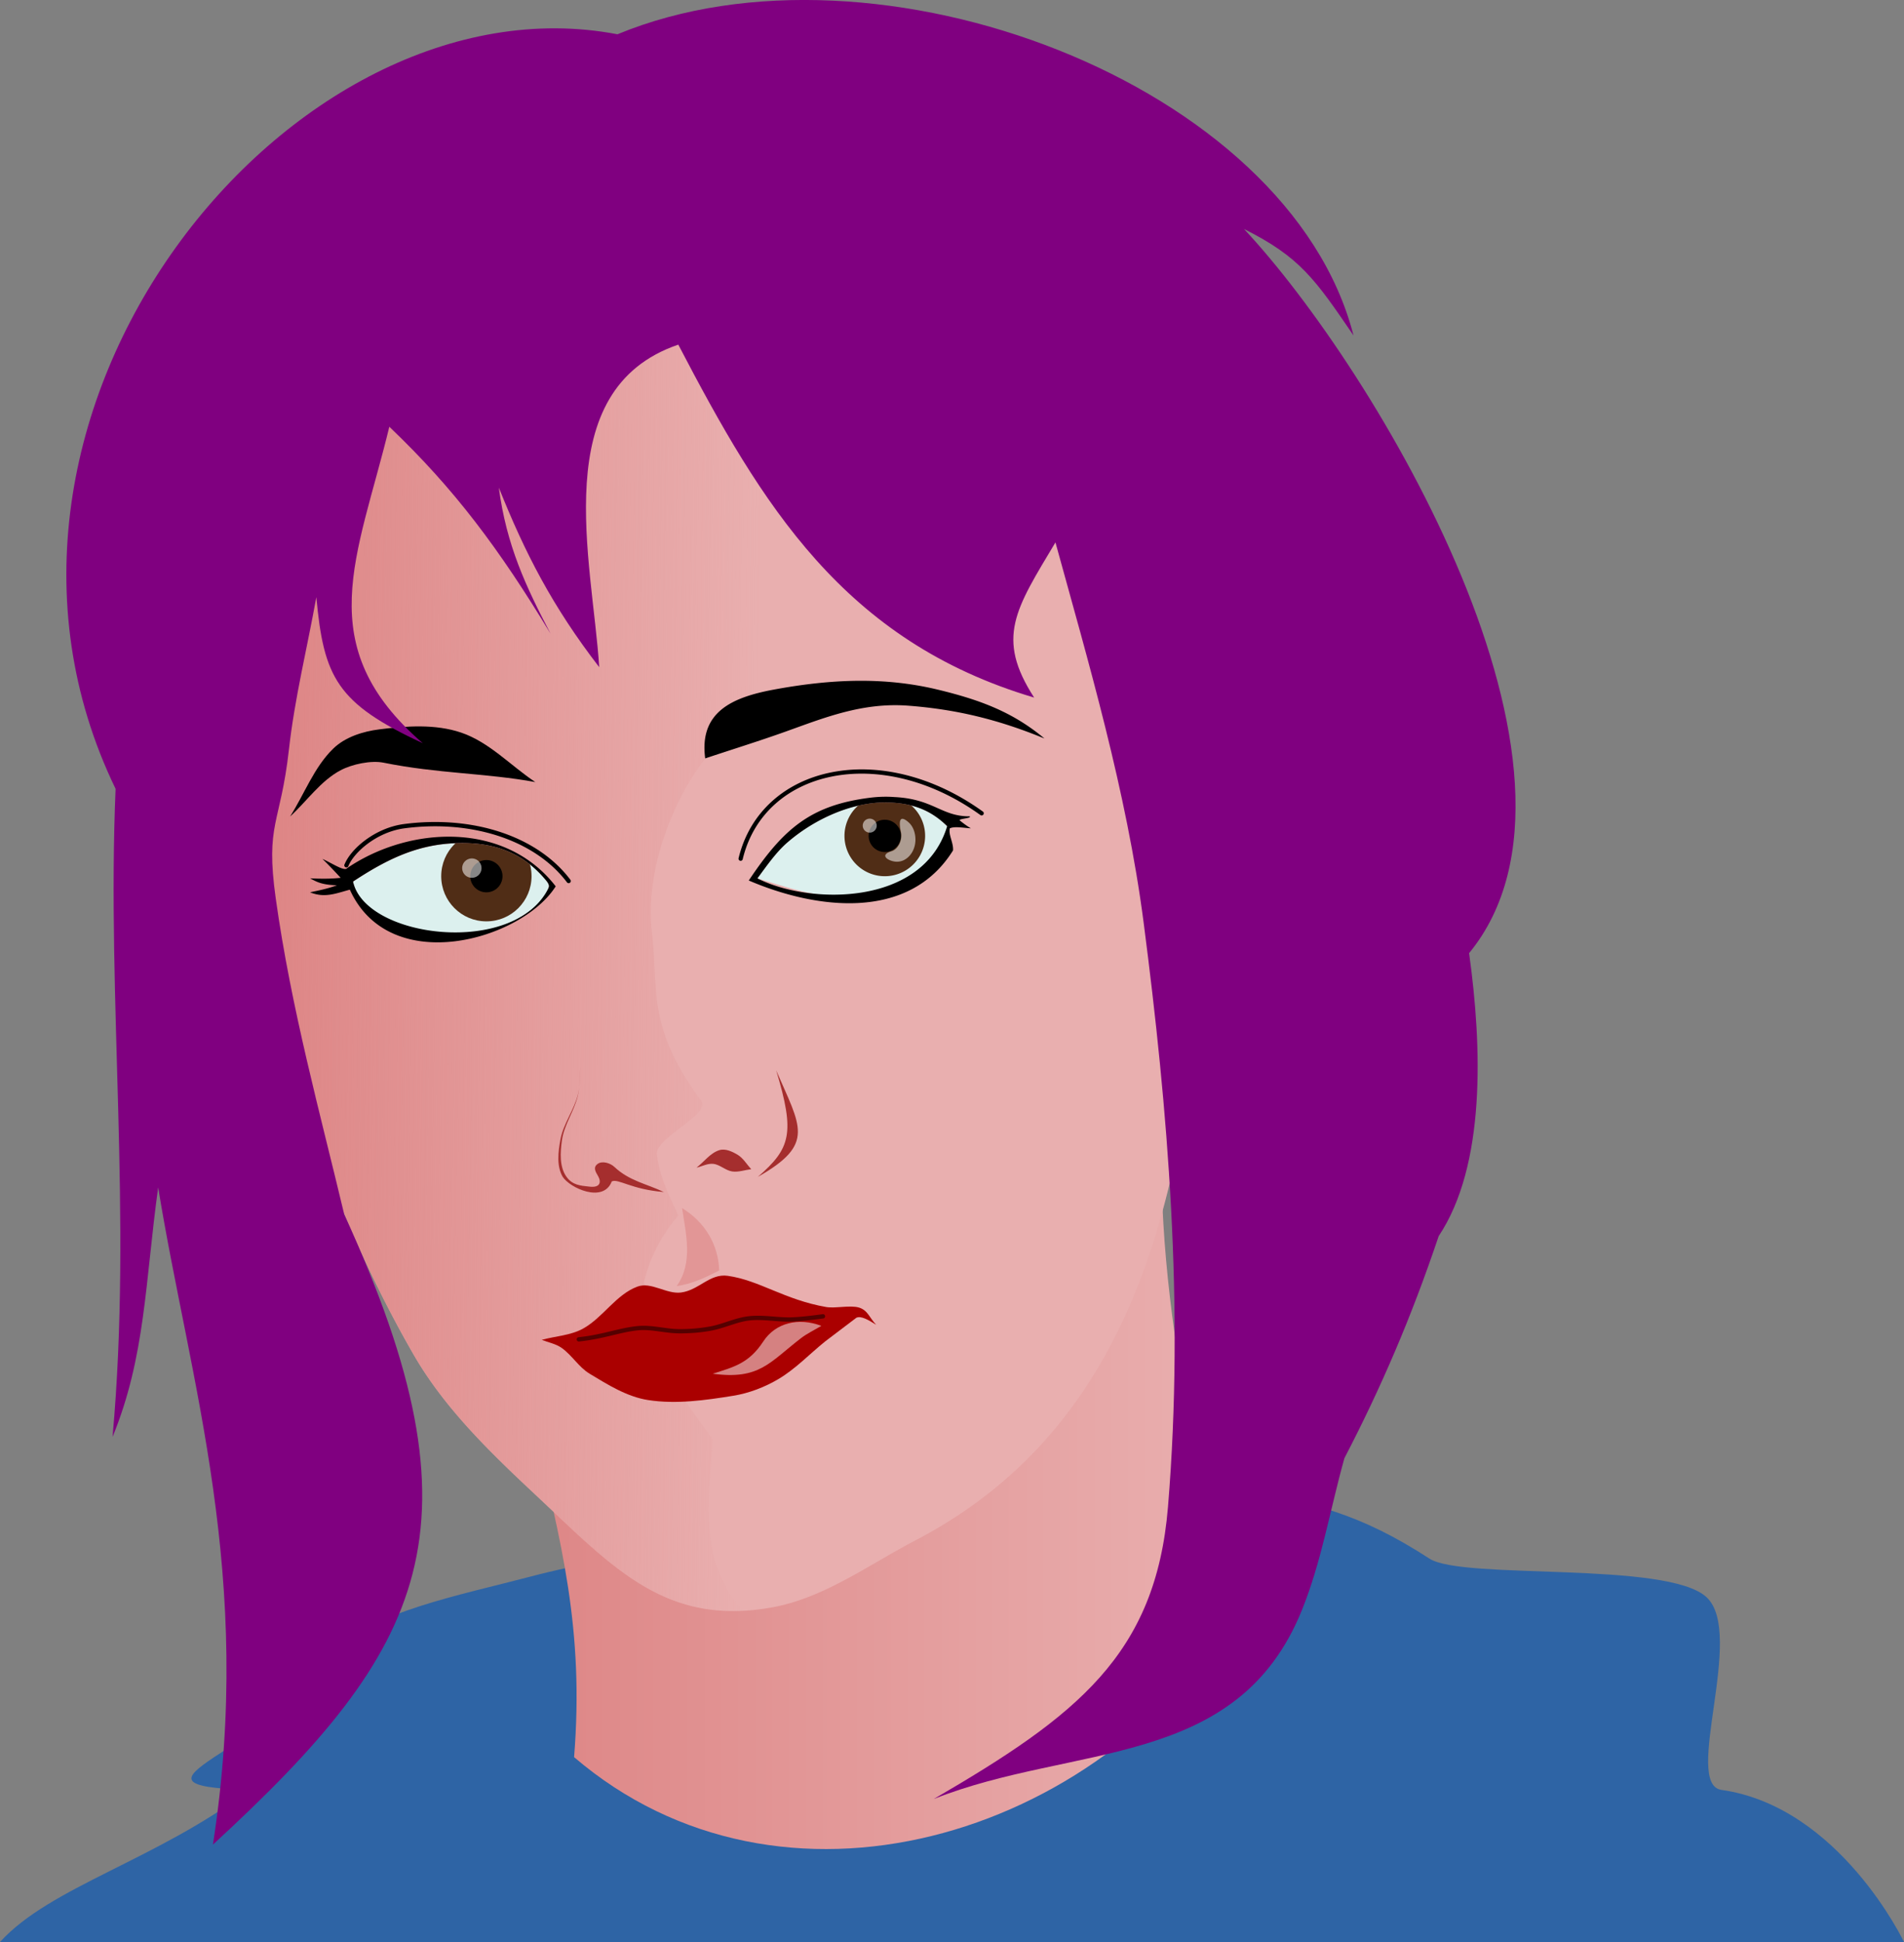
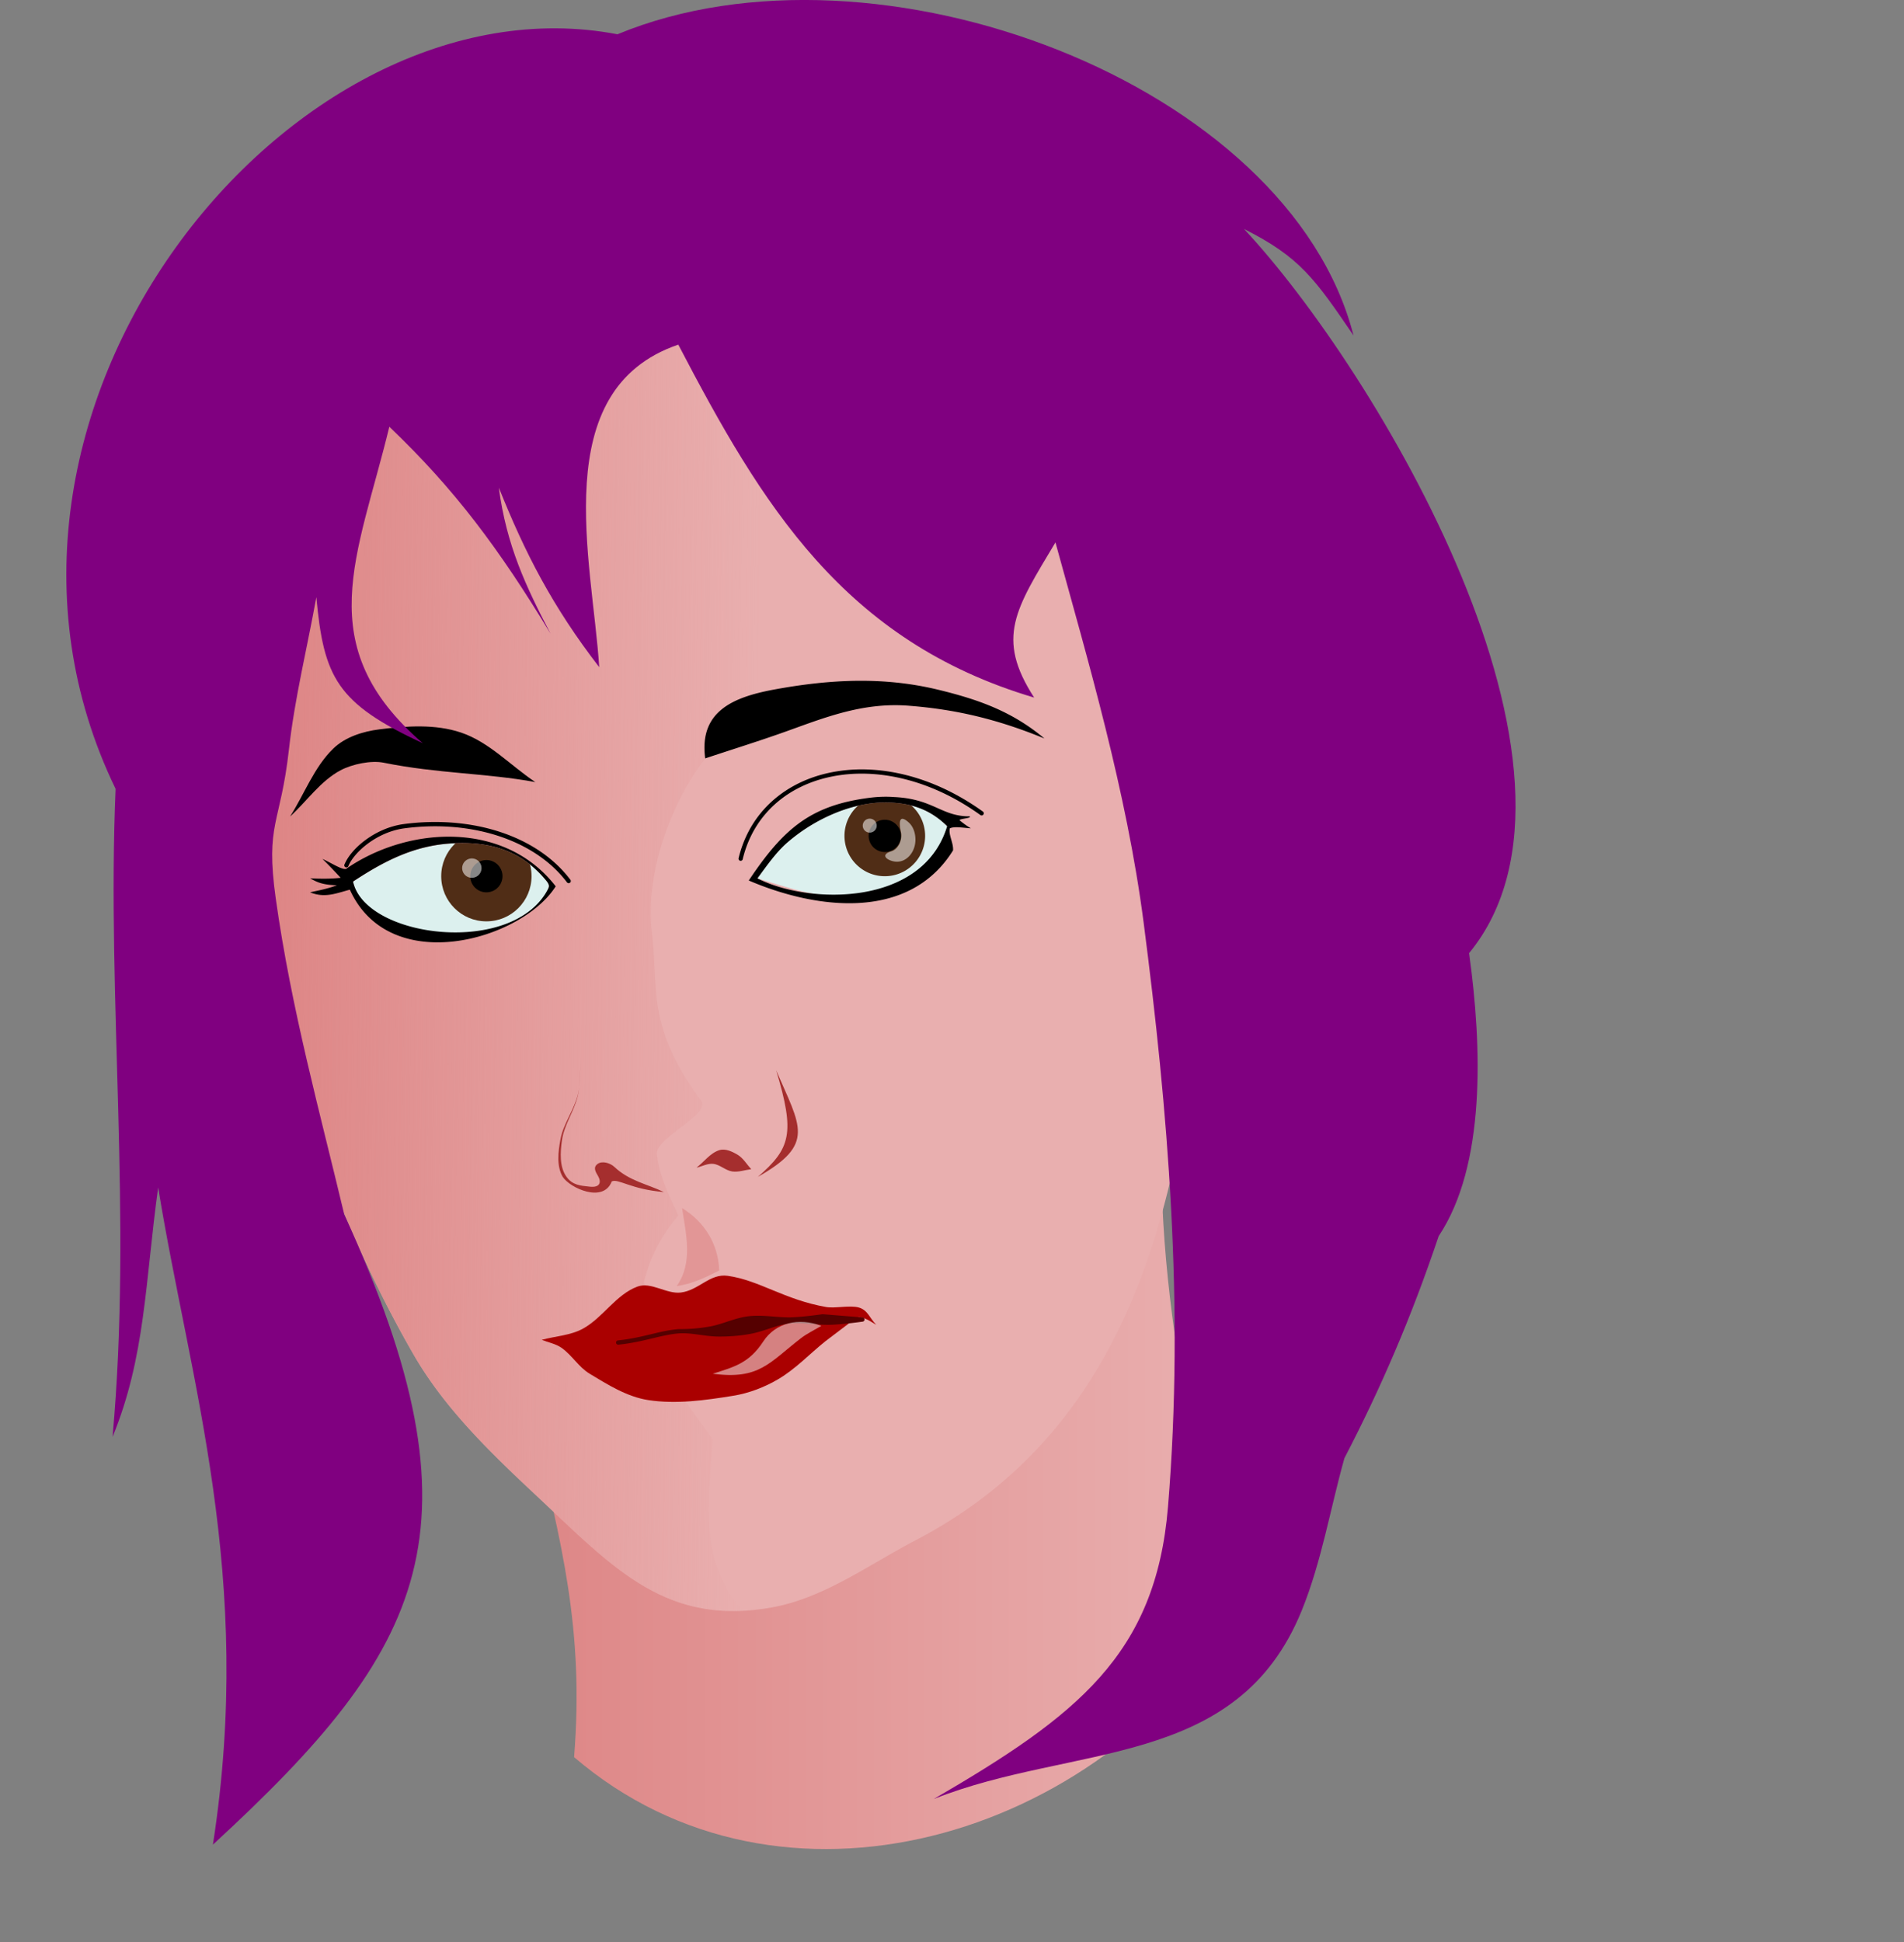
<svg xmlns="http://www.w3.org/2000/svg" viewBox="0 0 447.14 455.91">
  <rect x="0" y="0" width="447.14" height="455.91" fill="#808080" stroke="none" />
  <defs>
    <linearGradient id="b" x1="1089.8" gradientUnits="userSpaceOnUse" y1="-441.49" gradientTransform="translate(-878.57 962.24)" x2="1207.4" y2="-439.97">
      <stop stop-color="#dd8484" offset="0" />
      <stop stop-color="#dd8484" stop-opacity="0" offset="1" />
    </linearGradient>
    <linearGradient id="a" x1="1145.7" gradientUnits="userSpaceOnUse" y1="-321.59" gradientTransform="translate(-878.57 962.24)" x2="1316.8" y2="-321.59">
      <stop stop-color="#dd8484" offset="0" />
      <stop stop-color="#e9afaf" offset="1" />
    </linearGradient>
  </defs>
-   <path fill="#2e64a5" d="M0 455.91c11.756-12.964 36.61-19.162 58.571-35.714-34.132-1.02 4.667-8.36 21.429-32.857 5.873-8.583 28.981-13.101 44.286-17.143 25.133-6.638 51.366-8.065 77.143-11.429 29.462-3.844 59.673-16.903 88.571-10 19.398 4.634 28.968 6.313 45.714 17.143 7.828 5.063 55.86.473 65.066 9.06 9.188 8.57-5.705 43.913 3.505 45.226 27.74 3.953 42.857 35.714 42.857 35.714z" />
  <path fill="url(#a)" d="M276.43 638.17l153.57-95-5.47 23.02c-2.636 43.169 11.178 99.52 18.23 115.94-33.337 54.283-108.06 76.268-156.51 34.786 2.396-29.908-2.916-50.329-9.822-78.75z" transform="translate(-151.43 -304.41)" />
  <path fill="#dcf0ee" d="M242.07 196.23c0 18.899-15.32 34.219-34.219 34.219s-34.219-15.32-34.219-34.219 15.32-34.219 34.219-34.219 34.219 15.32 34.219 34.219z" />
  <path fill="#502d16" d="M217.259 196.232a9.47 9.47 0 11-18.94 0 9.47 9.47 0 0118.94 0z" />
  <path d="M211.573 196.23a3.788 3.788 0 11-7.576.001 3.788 3.788 0 017.576 0z" />
  <path opacity=".53" fill="#fff" d="M205.891 193.827a1.641 1.641 0 11-3.282 0 1.641 1.641 0 013.282 0zM211.58 195.33c.41 1.877-.676 4.043-2.197 4.501-3.165.954-.549 2.452 1.228 2.468 2.406.02 4.375-2.329 4.375-5.188 0-1.6-.56-3.12-1.569-4.025-2.239-2.008-2.367-.183-1.837 2.244z" />
  <path fill="#dcf0ee" d="M146.57 205.7c0 17.853-14.472 32.325-32.325 32.325S81.92 223.553 81.92 205.7s14.472-32.325 32.325-32.325c17.852 0 32.325 14.472 32.325 32.325z" />
  <path fill="#502d16" d="M124.829 205.693c0 5.858-4.749 10.606-10.607 10.606s-10.607-4.748-10.607-10.606 4.749-10.607 10.607-10.607 10.607 4.748 10.607 10.607z" />
  <path d="M118.01 205.695a3.788 3.788 0 11-7.576 0 3.788 3.788 0 017.577 0z" />
  <path opacity=".53" fill="#fff" d="M113.085 203.8a2.273 2.273 0 11-4.546 0 2.273 2.273 0 014.546 0z" />
  <path d="M140.81 45.64c-9.837.085-19.644.642-29.375 1.687-17.046 1.833-34.17 10.891-45.719 23.562-7.488 8.217-5.401 21.763-5.719 32.875-.877 30.71.953 61.426 2.156 92.125.226 5.755 1.411 11.442 2.125 17.156 1.667 13.334.988 27.177 5 40 7.04 22.498 16.1 44.58 27.875 65 7.25 12.573 17.966 22.926 28.563 32.844 18.096 16.938 30.47 31.061 55.72 26.438 12.153-2.225 22.605-10.007 33.561-15.719 52.057-27.14 61.828-81.553 67.156-130 2.605-23.686 10.303-42.705 7.844-66.406-2.825-27.23-3.721-56.996-18.562-80-11.047-17.123-33.045-26.027-52.875-30.719-23.947-5.666-48.78-8.728-73.53-8.843a308.987 308.987 0 00-4.22 0zm66.188 142.75c.518-.02 1.018-.013 1.531 0 5.924.15 10.164 1.877 13.906 5.563-.969 4.356-4.13 8.576-7.468 10.843-3.526 2.394-7.548 4.194-11.72 5.063-9.11 1.898-17.43-1.287-25.375-3.656 2.063-2.778 4.33-6.07 6.938-8.344 6.117-5.335 14.409-9.18 22.188-9.469zm-99 9.531c8.49-.117 15.039 2.465 20.25 8.781.936 1.135.66 1.485.5 1.907-1.363 3.608-5.422 6.75-12.875 9.843-6.509 2.703-17.419 3.024-21.469.75-7.143-4.01-10.937-8.682-11.5-12.25 7.456-4.91 14.479-8.49 23.375-8.968a42.977 42.977 0 011.719-.063z" fill="#e9afaf" />
  <path fill="url(#b)" d="M217.15 375.3c-7.488 8.216-5.401 21.763-5.719 32.875-.877 30.71.952 61.426 2.156 92.125.226 5.754 1.411 11.442 2.125 17.156 1.667 13.333.988 27.176 5 40 7.04 22.497 16.1 44.579 27.875 65 7.25 12.573 17.966 22.926 28.563 32.844 16.333 15.288 28.004 28.264 48.687 27.25-10.725-12.351-7.823-26.229-7.03-40.25l-6.563-9.094c-2.01-5.627-3.8-11.175-4.532-17.156-3.678-5.53-4.11-7.821-5.062-10.625 1.428-5.863 4.138-11.066 8.094-15.656-2.236-4.791-4.528-9.269-5.063-14.625.185-3.871 12.736-9.212 10.438-12.312-12.882-17.376-10.024-26.117-11.594-39.469-1.8-15.305 5.706-32.555 12.94-41.344 19.675-16.302 40.716-10.116 67.502-10.808-12.792-14.098-8.441-17.497-4.035-20.317l15.656-48.5 34.313 3.532c-2.101-5.706-4.719-11.177-8.032-16.313-11.047-17.123-33.014-26.027-52.844-30.72zm42.281 127.03c8.49-.117 15.039 2.465 20.25 8.781.936 1.135.66 1.485.5 1.906-1.363 3.608-5.422 6.75-12.875 9.844-6.509 2.702-17.419 3.024-21.469.75-7.143-4.01-10.936-8.683-11.5-12.25 7.456-4.91 14.479-8.49 23.375-8.969a42.977 42.977 0 011.719-.062z" transform="translate(-151.43 -304.41)" />
  <path fill="#a00" d="M127.23 314.54c3.24-.884 6.787-1.019 9.723-2.652 4.694-2.61 7.712-7.993 12.753-9.849 3.228-1.188 6.816 1.833 10.228 1.39 4.25-.553 6.742-4.52 10.985-3.915 7.475 1.067 13.27 5.608 23.107 7.324 2.082.363 5.679-.486 7.702.126 2.108.637 2.484 2.483 4.04 4.04-1.778-1.1-3.55-2.185-4.671-1.64l-7.324 5.555c-3.662 2.946-6.938 6.448-10.985 8.839-3.245 1.916-6.886 3.314-10.607 3.914-6.574 1.06-13.369 2.02-19.95 1.01-4.972-.763-9.455-3.591-13.763-6.187-2.551-1.537-4.135-4.34-6.566-6.06-1.371-.972-3.114-1.264-4.672-1.895z" />
-   <path style="block-progression:tb;text-transform:none;text-indent:0" fill="#500" d="M193.19 308.52c-2.306.317-4.603.593-6.906.719-3.35.183-6.829-.642-10.375-.25-3.239.357-6.141 1.86-9.125 2.406a39.127 39.127 0 01-7.344.625c-2.985-.023-6.053-.951-9.25-.75a.5.5 0 00-.031 0c-4.57.362-8.368 2.036-14.281 2.656a.504.504 0 10.125 1c6.053-.635 9.883-2.31 14.25-2.656 2.956-.186 6.007.726 9.188.75 2.521.019 5.046-.17 7.53-.625 3.182-.583 6.071-2.076 9.063-2.406 3.317-.366 6.768.443 10.313.25 2.35-.129 4.686-.401 7-.719a.506.506 0 00-.156-1z" color="#000" />
+   <path style="block-progression:tb;text-transform:none;text-indent:0" fill="#500" d="M193.19 308.52c-2.306.317-4.603.593-6.906.719-3.35.183-6.829-.642-10.375-.25-3.239.357-6.141 1.86-9.125 2.406a39.127 39.127 0 01-7.344.625a.5.5 0 00-.031 0c-4.57.362-8.368 2.036-14.281 2.656a.504.504 0 10.125 1c6.053-.635 9.883-2.31 14.25-2.656 2.956-.186 6.007.726 9.188.75 2.521.019 5.046-.17 7.53-.625 3.182-.583 6.071-2.076 9.063-2.406 3.317-.366 6.768.443 10.313.25 2.35-.129 4.686-.401 7-.719a.506.506 0 00-.156-1z" color="#000" />
  <path opacity=".504" fill="#fff" d="M179.25 314.92c-3.313 5.071-6.803 5.986-11.869 7.576 10.958 1.478 13.3-2.627 20.708-8.334 1.481-1.14 3.199-1.936 4.798-2.904-5.316-2.026-10.76-.741-13.637 3.662z" />
  <path fill="#e29696" d="M160.18 283.61c5.314 3.271 8.513 8.464 8.713 14.647-3.267 1.67-6.37 3.17-9.976 3.662 3.883-5.493 2.194-12.133 1.263-18.31z" />
  <path fill="#a52e2e" d="M182.28 251.28c4.48 14.821 3.38 18.312-4.293 25.001 13.6-7.734 9.997-11.738 4.293-25.001zM163.57 274.12c1.786-1.369 3.21-3.432 5.357-4.107 1.405-.442 3.02.318 4.286 1.071 1.338.797 2.143 2.262 3.214 3.393-1.488.179-2.98.744-4.464.536-1.588-.222-2.87-1.616-4.465-1.786-1.335-.142-2.619.595-3.928.893zM136.43 248.41c-.238 2.917-.054 5.899-.714 8.75-.841 3.632-3.233 6.844-3.75 10.536-.4 2.852-.613 6.236 1.071 8.571 1.399 1.94 3.158 2.08 5.536 2.322 2.346.238 2.675-1.072 1.905-2.447-.52-.927-1.336-2.04-.12-2.91 1.083-.775 2.962-.2 3.93.714 3.49 3.301 7.648 3.99 11.606 5.893-7.683-.615-10.735-3.23-12.23-2.483-1.982 5.18-9.855 1.519-11.52-1.089-1.476-2.521-1.068-5.876-.536-8.75.687-3.706 3.185-6.88 4.108-10.536.701-2.78.476-5.714.714-8.571z" />
  <path d="M68.13 191.68c3.956-3.62 7.131-8.348 11.869-10.859 2.679-1.42 7.13-2.37 10.102-1.768 12.637 2.565 24.003 2.421 35.608 4.546-5.808-3.872-10.812-9.382-17.425-11.617-6.066-2.05-12.841-1.558-19.193-.758-3.893.491-8.05 1.805-10.859 4.546-4.496 4.387-6.734 10.607-10.102 15.91z" />
  <path style="block-progression:tb;text-transform:none;text-indent:0" d="M100.75 192.99c-1.955.051-3.92.206-5.906.469-3.397.45-6.506 1.91-8.938 3.687-2.432 1.778-4.194 3.87-4.969 5.719a.5.5 0 10.907.375c.663-1.584 2.34-3.59 4.656-5.281s5.271-3.077 8.469-3.5c15.61-2.065 30.595 2.633 38.187 12.688a.5.5 0 10.781-.625c-6.896-9.133-19.502-13.89-33.188-13.531z" color="#000" />
  <path d="M105.19 196.42c-8.41.04-16.923 2.8-23.656 7.375-.595.894-3.713-1.245-5.812-2.156 1.481 1.425 2.883 2.931 4.28 4.437-2.403.27-4.78.23-7.187.125 1.434.739 2.606 1.536 6.313 1.625-2.047.776-4.18 1.2-6.313 1.656 3.41 1.37 5.95.301 9.344-.625 9.376 20.71 40.318 11.864 48.344-.78-6.411-8.265-15.781-11.702-25.312-11.657zm2.813 1.5c8.49-.117 15.038 2.465 20.25 8.781.936 1.135.659 1.485.5 1.906-8.055 15.99-42.955 11.7-45.844-1.656 7.455-4.91 14.478-8.49 23.374-8.969a42.97 42.97 0 011.72-.062zM213.34 165.67c-10.777-.825-19.725 2.82-28.789 6.06-6.267 2.241-12.627 4.21-18.94 6.314-1.465-10.959 6.413-14.359 16.162-16.162 13.559-2.508 25.998-2.975 38.386 0 10.302 2.475 17.792 5.382 25.128 11.49-11.154-4.587-21.024-6.866-31.946-7.702zM207.28 187.05c-.933.02-1.905.094-2.906.219-14.07 1.76-20.421 7.32-28.531 19.438 15.604 6.692 37.528 9.722 47.969-7.063.135-1.792-1.126-3.671-.75-5.187 1.125-.516 3.198-.098 4.937 0-.85-.494-1.705-1.127-2.562-1.813-.58-.463 2.865-.5 2.281-1-6.674.029-8.478-4.104-17.75-4.531a25.541 25.541 0 00-2.688-.062zm-.281 1.344c.518-.02 1.018-.013 1.531 0 5.923.15 10.164 1.876 13.906 5.562-5.745 19.003-32.598 18.382-44.562 12.25 2.062-2.778 4.33-6.07 6.937-8.344 6.118-5.334 14.41-9.18 22.188-9.468z" />
  <path style="block-progression:tb;text-transform:none;text-indent:0" d="M203.56 180.64a36.755 36.755 0 00-8.375.688c-10.685 2.144-19.082 9.226-21.719 20.093a.5.5 0 10.969.22c2.545-10.494 10.566-17.263 20.938-19.345 10.37-2.081 23.078.575 34.844 9.031a.503.503 0 10.593-.812c-8.972-6.448-18.53-9.608-27.25-9.875z" color="#000" />
  <path fill="purple" d="M91.43 100.19c-7.428 30.59-18.699 51.352 7.857 74.286-20.2-9.35-23.256-15.458-25-34.286-2.143 11.905-5.082 23.693-6.428 35.714-1.992 17.786-5.58 17.286-3.103 35.011 3.611 25.843 10.443 50.488 16.078 74.162 33.776 73.739 19.318 101.83-30.833 147.97 9.798-63.091-5.418-108.54-12.857-154.29-3.061 22.162-2.982 39.794-10.714 58.571 4.702-51.879-1.396-102.19.715-152.14C-15.61 96.987 68.41-6.612 145.005 8.048c60.89-25.183 157.68 11.537 172.86 70.714-9.015-13.216-12.59-18.437-25.714-25 30.82 32.908 87.63 127.63 52.857 170 3.08 22.179 3.904 49.857-7.143 66.429-6.43 19.12-13.572 35.661-22.143 52.143-3.334 11.905-5.354 24.258-10 35.714-15.207 37.495-53.54 31.22-86.43 44.286 33.509-19.482 52.135-33.835 55-68.571 3.918-47.468-.068-93.625-5.714-137.14-4.012-30.928-13.099-61.594-20.714-89.286-9.357 15.652-14.11 22.348-5 36.429-44.738-13.263-63.997-45.34-83.572-82.857-30.977 10.563-20.155 50.823-18.57 75.714-10.999-14.254-17.435-26.798-23.572-42.143 1.777 13.529 6.355 23.235 12.143 34.286-12.019-19.84-22.469-33.916-37.857-48.571z" />
</svg>